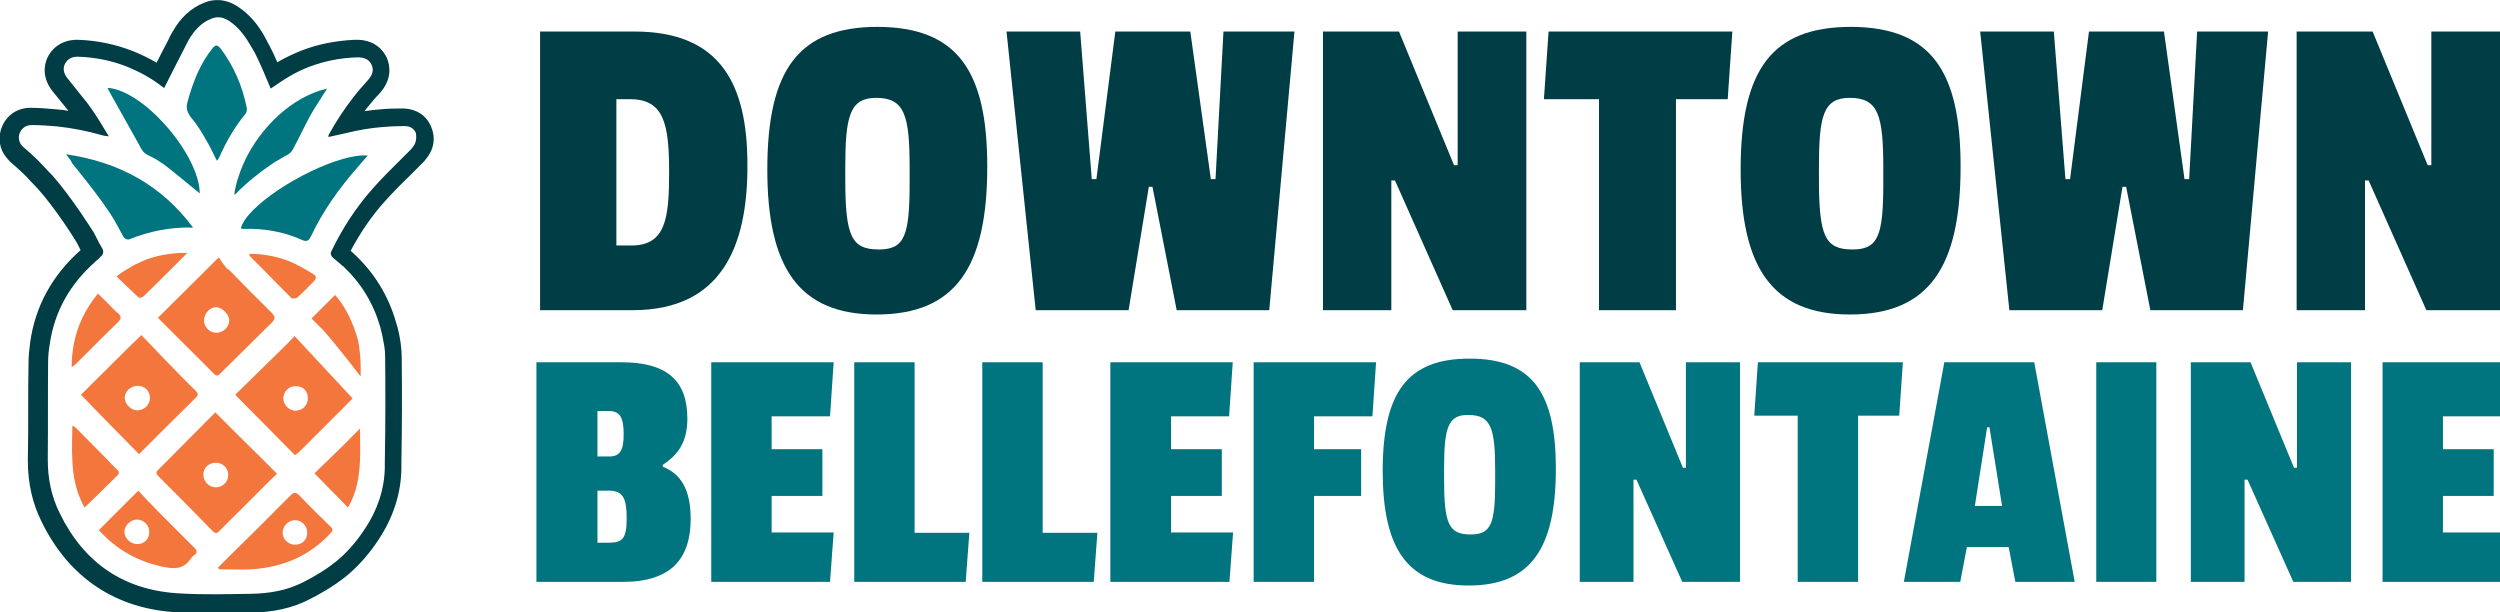
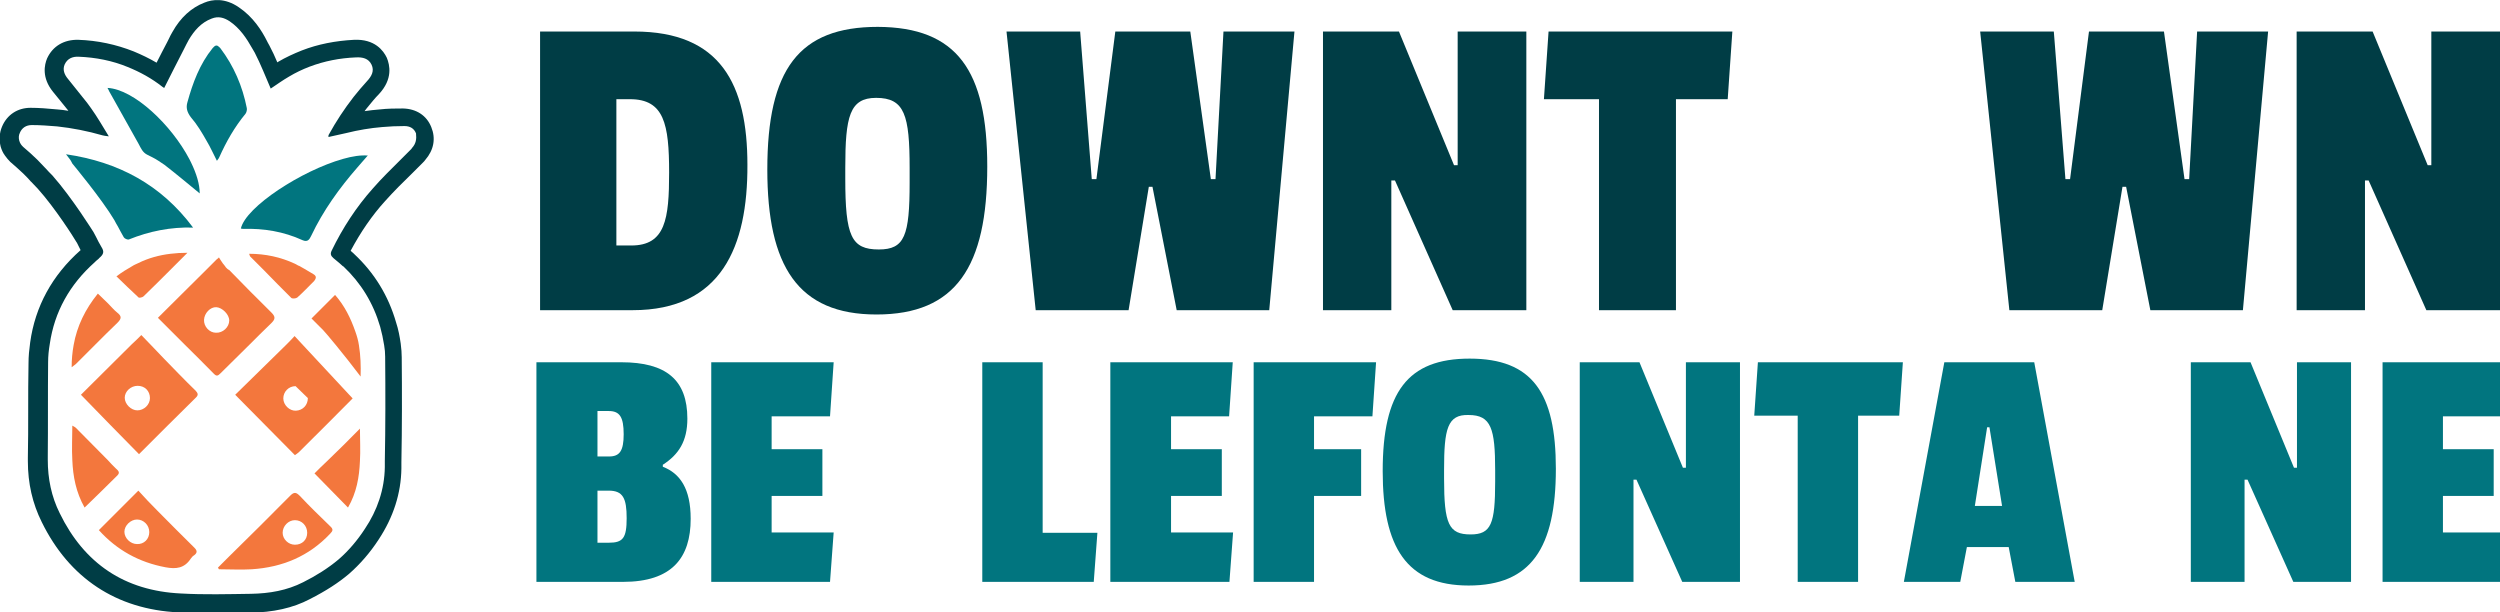
<svg xmlns="http://www.w3.org/2000/svg" version="1.1" id="Layer_1" x="0px" y="0px" viewBox="0 0 753.6 184.6" style="enable-background:new 0 0 753.6 184.6;" xml:space="preserve">
  <style type="text/css">
	.st0{fill:#003D45;}
	.st1{fill:#F3773D;}
	.st2{fill:#01757F;}
</style>
  <g>
    <g>
      <g>
        <g>
          <path class="st0" d="M130,38.3c-1.4-3.5-4.5-5.5-8.5-5.6c-2.2,0-4.6,0-7.2,0.3c-1.5,0.1-2.9,0.3-4.4,0.5      c0.2-0.3,0.4-0.5,0.6-0.8c1.4-1.7,2.5-3.1,3.7-4.3c4.3-4.6,3.3-8.8,2.4-11c-1-2.1-3.6-5.7-9.9-5.4c-5.6,0.3-10.8,1.3-15.7,3.2      c-2.5,1-4.9,2.1-7.1,3.4c-0.1,0.1-0.2,0.1-0.3,0.2c-0.7-1.7-1.5-3.4-2.4-5.1c-0.2-0.3-0.3-0.6-0.5-0.9c-0.1-0.1-0.1-0.3-0.2-0.4      C78.9,9.2,76.3,5.1,72,2.2c-4.2-2.9-8-2.4-10.4-1.4c-3.9,1.5-7.2,4.5-9.6,8.8c-0.4,0.7-0.8,1.4-1.1,2.1c-0.2,0.3-0.3,0.7-0.5,1      c-1.1,2-2.1,4.1-3.2,6.2c-2.2-1.3-4.5-2.4-6.9-3.4c-5.3-2.1-10.9-3.3-16.7-3.5c-4.3-0.1-7.7,1.9-9.4,5.6      c-0.8,1.9-1.7,5.8,1.8,10.1c1.5,1.8,2.9,3.6,4.3,5.3l0.1,0.1c0.1,0.1,0.1,0.2,0.2,0.3c-1.1-0.2-2.1-0.3-3.2-0.4      c-3.1-0.3-5.7-0.5-8.2-0.5c-3.9,0-7.1,2.1-8.6,5.7c-0.8,1.9-0.9,4-0.4,6c0.3,1,0.7,1.9,1.3,2.7c0.5,0.7,1,1.3,1.6,1.9      c1.2,1,2.6,2.3,3.9,3.5c0.1,0.1,0.1,0.1,0.2,0.2c0.7,0.7,1.4,1.4,2,2.1l0,0c0.1,0.1,0.1,0.2,0.2,0.2l0,0c0.7,0.7,1.3,1.4,2,2.1      c5.2,5.8,10.8,14.6,11.6,16l0.2,0.3c0.4,0.7,0.7,1.5,1.1,2.2c-8.6,7.6-13.7,17-15.2,27.8c-0.3,2.2-0.5,4.2-0.5,6.2      c-0.1,4.9-0.1,9.8-0.1,14.6c0,4.6,0,9.3-0.1,14c0,0.3,0,0.6,0,0.9l0,0.1c0,6.7,1.4,12.8,4.2,18.4c8.3,16.9,22.5,26.3,41.2,27.2      c3.4,0.2,6.8,0.2,10.1,0.2c3.1,0,6.1,0,9.1-0.1l2.3,0c7-0.1,13-1.4,18.1-4.1c4.9-2.5,8.6-4.9,11.8-7.6c3.2-2.8,6.3-6.3,8.9-10.3      c4.5-6.8,6.8-14,6.9-21.5c0-0.3,0-0.7,0-1c0-0.3,0-0.5,0-0.8c0.2-10.7,0.2-21.4,0.1-31.7c0-1.2-0.1-2.5-0.3-4.1      c-0.3-2.1-0.7-4.3-1.4-6.4c-2.3-8-6.5-14.9-12.6-20.6c-0.1-0.1-0.1-0.1-0.2-0.2c-0.3-0.3-0.6-0.5-0.9-0.8      c3-5.6,6.4-10.6,10.4-15c2.6-2.9,5.3-5.6,8.3-8.5l3.1-3.1c0.3-0.3,0.5-0.5,0.7-0.8C130.8,45.2,131.4,41.7,130,38.3z M124.2,44.6      c-0.1,0.1-0.1,0.2-0.2,0.3c-0.3,0.3-0.5,0.5-0.8,0.8c-0.8,0.8-1.5,1.5-2.3,2.3c-2.9,2.9-5.8,5.7-8.5,8.8      c-5,5.6-9.1,11.9-12.4,18.7c-0.5,1-0.3,1.6,0.5,2.3c0.6,0.5,1.2,1,1.8,1.5c0.3,0.3,0.7,0.6,1,0.9c0.1,0,0.1,0.1,0.2,0.1      c5.3,5,9,11,11.1,18.2c0.5,1.8,0.9,3.7,1.2,5.6c0.2,1.1,0.3,2.3,0.3,3.4c0.1,10.5,0.1,21-0.1,31.5c0,0.6,0,1.2,0,1.8      c-0.1,6.8-2.3,13.1-6,18.6c-2.2,3.4-4.9,6.6-7.9,9.2c-3.2,2.7-6.9,5-10.7,6.9c-4.9,2.5-10.2,3.4-15.7,3.5      c-7.1,0.1-14.1,0.3-21.2-0.1c-16.9-0.8-29.1-9-36.5-24.2c-2.5-5-3.6-10.4-3.6-16.1c0-0.3,0-0.6,0-0.9c0.1-9.5,0-19,0.1-28.5      c0-1.9,0.2-3.7,0.5-5.5c1.4-9.7,6-17.9,13.5-24.6c0.3-0.3,0.6-0.6,1-0.9c0.2-0.1,0.3-0.3,0.4-0.4c1.3-1.1,1.6-1.9,0.7-3.3      c-0.3-0.5-0.6-1.1-0.9-1.6c-0.5-1-1-2-1.5-2.9c0,0-6.4-10.3-12.4-17.1c-0.7-0.7-1.4-1.4-2.1-2.2c0,0,0,0-0.1-0.1      c0,0-0.1-0.1-0.1-0.1c-0.7-0.7-1.4-1.5-2.1-2.2c-0.1-0.1-0.1-0.1-0.2-0.2c-1.3-1.3-2.8-2.6-4.2-3.8c-0.3-0.3-0.5-0.5-0.7-0.8      c-0.2-0.3-0.4-0.7-0.5-1.1c-0.2-0.8-0.2-1.6,0.2-2.4c0.6-1.4,1.8-2.3,3.6-2.3c2.6,0,5.1,0.2,7.6,0.4c4.6,0.5,9.2,1.4,13.7,2.7      c0.4,0.1,0.9,0.2,1.9,0.3c-1.9-3.1-3.5-5.9-5.3-8.4c-0.8-1.2-1.7-2.3-2.6-3.4c-1.5-1.8-2.9-3.7-4.4-5.5c-1.1-1.3-1.7-2.8-1-4.4      c0.8-1.7,2.3-2.4,4.2-2.3c5.2,0.2,10.2,1.2,14.8,3.1c3.7,1.5,7.2,3.4,10.5,6c0.3,0.2,0.6,0.4,0.5,0.3c2-3.9,3.9-7.8,5.9-11.6      c0.5-1,1-2,1.5-2.9c1.6-2.7,3.7-5.2,6.9-6.4c2-0.8,3.7-0.3,5.4,0.8c3.1,2.1,5.1,5.1,6.9,8.3c0.2,0.4,0.5,0.8,0.7,1.2      c1.8,3.5,3.2,7.1,4.8,10.8c1.8-1.2,3.6-2.5,5.5-3.6c2-1.2,4.1-2.2,6.2-3c4.5-1.7,9.1-2.6,14-2.8c2-0.1,3.8,0.3,4.7,2.2      c0.9,1.9,0,3.5-1.4,5c-1.4,1.5-2.7,3.1-4,4.7c-2.8,3.6-5.3,7.4-7.5,11.4c-0.1,0.1-0.1,0.4-0.1,0.7c1.8-0.4,3.6-0.8,5.4-1.2      c3.6-0.9,7.2-1.5,10.8-1.8c2.2-0.2,4.4-0.3,6.7-0.3c1.7,0,2.9,0.7,3.5,2.2C125.6,41.9,125.4,43.3,124.2,44.6z" />
          <g>
-             <path class="st1" d="M86.1,104.1c-5.2,5.1-10.3,10.1-15.2,14.9c5.9,6,11.9,12,18,18.2c0.4-0.3,0.9-0.6,1.2-0.9       c5.4-5.4,10.9-10.8,16.2-16.2c-3.2-3.4-10.8-11.6-14.9-16c-1.4-1.5-2.4-2.6-2.6-2.8C88,102.2,87.1,103.1,86.1,104.1z M92.8,120       c0,2.1-1.5,3.7-3.6,3.8c-1.9,0.1-3.8-1.7-3.8-3.7c0-2,1.6-3.7,3.7-3.7C91.3,116.4,92.8,117.8,92.8,120z" />
+             <path class="st1" d="M86.1,104.1c-5.2,5.1-10.3,10.1-15.2,14.9c5.9,6,11.9,12,18,18.2c0.4-0.3,0.9-0.6,1.2-0.9       c5.4-5.4,10.9-10.8,16.2-16.2c-3.2-3.4-10.8-11.6-14.9-16c-1.4-1.5-2.4-2.6-2.6-2.8C88,102.2,87.1,103.1,86.1,104.1z M92.8,120       c0,2.1-1.5,3.7-3.6,3.8c-1.9,0.1-3.8-1.7-3.8-3.7c0-2,1.6-3.7,3.7-3.7z" />
            <path class="st2" d="M34.5,66.4c0,0.1,0.1,0.1,0.1,0.2c0.3,0.6,0.6,1.1,0.9,1.6l0,0c0.6,1.1,1.2,2.3,1.8,3.3       c0.2,0.4,1.1,0.8,1.5,0.7c6.2-2.5,12.6-3.8,19.4-3.6c-9.6-12.9-22.5-19.8-38.3-22.1c0.4,0.6,0.9,1.1,1.3,1.7       c0.3,0.4,0.4,0.8,0.6,1.1c0,0,0,0,0,0S30.7,60,34.5,66.4C34.4,66.4,34.5,66.4,34.5,66.4z" />
            <path class="st1" d="M28.7,103.9c2.2-2.2,4.5-4.5,6.7-6.6c1.3-1.3,1.3-2-0.1-3.1c-1-0.8-1.8-1.8-2.7-2.7c-1-1-2-1.9-3.1-3       c-3.8,4.7-6.3,9.8-7.3,15.5c-0.4,2.2-0.6,4.4-0.6,6.7c0.6-0.5,1-0.7,1.3-1C24.9,107.7,26.8,105.8,28.7,103.9z" />
            <path class="st1" d="M34.8,141.1c-0.8-0.8-1.6-1.6-2.3-2.4c-3.2-3.2-6.4-6.5-9.6-9.7c-0.3-0.3-0.6-0.4-1.1-0.7       c0,3.5-0.2,7,0,10.4c0.2,4.9,1.1,9.7,3.7,14.3c3.4-3.3,6.7-6.5,9.9-9.7C36.4,142.3,35.4,141.7,34.8,141.1z" />
            <path class="st1" d="M47.5,154c-2-2-3.9-4-5.8-6.1c-4.1,4.1-7.9,7.9-11.9,11.9c5.4,6,12.1,9.7,20.1,11.2       c3.2,0.6,5.7,0.3,7.6-2.6c0.3-0.4,0.6-0.8,1-1c1.1-0.8,0.9-1.5,0.1-2.3C54.9,161.5,51.2,157.7,47.5,154z M41.3,164       c-2,0-3.8-1.8-3.8-3.7c0-1.9,1.9-3.7,3.8-3.7c2,0,3.7,1.7,3.7,3.8C45,162.5,43.4,164.1,41.3,164z" />
            <path class="st2" d="M41.8,43.4c0.7,1.3,1.2,2.6,2.7,3.3c0.5,0.2,0.9,0.5,1.4,0.7c0.6,0.3,1.3,0.7,1.9,1.1       c0.6,0.4,1.2,0.8,1.8,1.2c3.6,2.8,7.2,5.8,10.6,8.6c0-2.8-1-6-2.6-9.3c-0.2-0.3-0.3-0.7-0.5-1c-5.4-10.3-16.7-21.1-24.7-21.5       c0.2,0.4,0.4,0.7,0.5,1C35.8,32.8,38.9,38.1,41.8,43.4z" />
            <path class="st1" d="M43.3,89.3c2.8-2.7,5.6-5.5,8.4-8.3c0.2-0.2,0.4-0.4,0.6-0.6c0.1-0.1,0.2-0.2,0.4-0.4       c0.9-0.9,1.8-1.8,2.9-2.9c0.3-0.3,0.6-0.6,0.9-0.9c-1.8,0-3.5,0.1-5.1,0.3c-3.4,0.4-6.7,1.3-9.7,2.8c-0.6,0.3-1.2,0.5-1.8,0.9       c-1.6,0.9-3.2,1.9-4.8,3.1c2.4,2.3,4.4,4.3,6.6,6.3C41.8,89.9,42.9,89.7,43.3,89.3z" />
            <path class="st1" d="M41.9,136.9c5.7-5.7,11.4-11.4,17.2-17.1c0.8-0.8,0.5-1.3-0.1-2c-1.7-1.7-3.5-3.4-5.2-5.2       c-2.8-2.9-5.7-5.8-8.4-8.7c-0.9-1-1.9-1.9-2.8-2.9c-1,1-1.9,1.9-2.9,2.8c-5.3,5.3-10.5,10.4-15.3,15.2       C30.2,125,36,130.9,41.9,136.9z M41.5,116.3c2.2,0,3.7,1.6,3.7,3.7c0,2-1.8,3.7-3.8,3.7c-1.9,0-3.8-1.9-3.8-3.8       C37.6,118,39.4,116.3,41.5,116.3z" />
            <path class="st1" d="M68,80.5c0-0.1-0.1-0.1-0.1-0.2c-0.5-0.6-1-1.2-1.4-1.9c-0.2-0.3-0.3-0.5-0.5-0.8       c-0.2,0.2-0.4,0.4-0.7,0.6c-0.7,0.7-1.4,1.4-2.1,2.1c-0.3,0.3-0.6,0.6-1,1c-5,4.9-9.7,9.7-14.6,14.5c2.7,2.7,5.4,5.4,8.1,8.1       c2.9,2.9,5.9,5.8,8.8,8.8c0.8,0.8,1.2,0.6,2-0.2c2.9-2.9,5.8-5.7,8.6-8.5c2.2-2.2,4.4-4.4,6.7-6.6c1.2-1.2,1.3-1.9,0-3.2       c-4.3-4.2-8.5-8.5-12.7-12.8C68.6,81.2,68.3,80.8,68,80.5z M65.1,100.3c-2,0-3.7-1.9-3.6-3.9c0.1-2,1.9-3.9,3.7-3.8       c1.8,0.1,3.9,2.2,3.9,4C69.1,98.6,67.2,100.4,65.1,100.3z" />
            <path class="st2" d="M62.3,42.5c1.1,1.8,1.9,3.7,3,5.8c0,0.1,0.1,0.1,0.1,0.2c0-0.1,0.1-0.1,0.1-0.2c0.3-0.4,0.5-0.6,0.6-0.9       c2.1-4.7,4.6-9.1,7.9-13.1c0.3-0.4,0.5-1.2,0.4-1.7c-1.3-6.6-3.9-12.7-8-18.1c-0.1-0.1-0.2-0.2-0.3-0.3       c-0.6-0.6-1.1-0.7-1.8,0.1c-0.1,0.1-0.1,0.1-0.2,0.2c-3.9,4.8-6,10.5-7.6,16.3c-0.5,1.7-0.1,3,1,4.5       C59.4,37.5,60.9,40,62.3,42.5z" />
-             <path class="st2" d="M73.4,49.3c-1.4,3.2-2.4,6.4-2.8,9.4c0.2-0.1,0.3-0.2,0.5-0.3c3.4-3.5,7.2-6.5,11.2-9.2       c0.6-0.4,1.1-0.7,1.7-1c1-0.6,1.9-1.2,2.9-1.7c0.6-0.3,1.2-1.1,1.5-1.7c1.8-3.3,3.4-6.8,5.2-10.1c1.5-2.6,3.2-5.1,5-8       c-10.8,2.5-20.1,11.9-24.8,21.7C73.7,48.7,73.6,49,73.4,49.3z" />
            <path class="st2" d="M103.4,47.9c-12.4,3.5-29.3,14.4-30.8,21c0.2,0,0.5,0.1,0.7,0.1c6.2-0.2,12.2,0.8,17.9,3.4       c1.6,0.7,2.1-0.3,2.6-1.3c3.6-7.6,8.5-14.4,14-20.7c0.9-1,1.7-2,2.7-3.1c0.1-0.1,0.2-0.3,0.4-0.4       C108.8,46.7,106.2,47.1,103.4,47.9z" />
            <path class="st1" d="M95.6,97.7c0.6,0.6,1.2,1.2,1.8,1.8c0.5,0.5,2,2.3,3.9,4.6c2.2,2.7,5,6.2,7.4,9.4c0.1-3.2,0-6.3-0.5-9.4       c-0.2-1.4-0.6-2.8-1.1-4.2c-1.4-4-3.2-7.7-6.1-11c-2.4,2.4-4.7,4.7-7.1,7.1C94.5,96.6,95,97.1,95.6,97.7z" />
            <path class="st1" d="M98.6,139c-1.3,1.2-2.6,2.5-3.8,3.7c3.3,3.4,6.7,6.8,10.1,10.3c2.6-4.5,3.4-9.2,3.6-14       c0.2-3.2,0-6.5,0-9.8C105.2,132.6,101.9,135.8,98.6,139z" />
            <path class="st1" d="M94.4,82.6c-0.9-0.5-1.8-1.1-2.7-1.6c-0.5-0.3-1.1-0.6-1.6-0.9c0,0,0,0-0.1,0c-0.4-0.2-0.7-0.4-1.1-0.6       c-4.3-2-8.9-3-13.8-3c0.2,0.5,0.2,0.7,0.3,0.8c0.7,0.7,1.4,1.4,2.1,2.1c0.4,0.4,0.7,0.7,1.1,1.1c0.3,0.3,0.6,0.6,1,1       c2.7,2.8,5.4,5.5,8.2,8.3c0.3,0.3,1.4,0.2,1.8-0.1c1.8-1.6,3.4-3.3,5.1-5C95.5,83.7,95.3,83.1,94.4,82.6z" />
-             <path class="st1" d="M77.2,149c2.1-2.1,4.2-4.2,6.3-6.2c-1.3-1.3-2.6-2.6-3.9-3.9c-4.9-4.8-9.7-9.6-14.7-14.6       c-4.7,4.8-9.6,9.6-14.4,14.5c-1,1-1.9,1.9-2.9,2.9c-0.9,0.9-0.2,1.4,0.3,2c5.4,5.4,10.8,10.8,16.1,16.3c0.8,0.8,1.3,1,2.2,0       C69.8,156.3,73.6,152.7,77.2,149z M65,146.9c-2,0-3.7-1.8-3.7-3.8c0-2.1,1.6-3.6,3.8-3.6c2.1,0,3.7,1.6,3.7,3.7       C68.8,145.3,67.1,146.9,65,146.9z" />
            <path class="st1" d="M90.4,149.5c-1.1-1.1-1.7-1.3-2.9-0.1c-6.1,6.2-12.3,12.3-18.5,18.4c-1.1,1.1-2.2,2.2-3.3,3.3       c0.1,0.2,0.2,0.3,0.3,0.5c3.3,0,6.6,0.2,9.9,0c9.2-0.6,17.2-3.9,23.6-10.7c0.9-0.9,1-1.4,0-2.3       C96.4,155.6,93.3,152.6,90.4,149.5z M88.9,164.2c-2,0-3.7-1.7-3.7-3.6c0-2,1.7-3.8,3.7-3.8c2.1,0,3.7,1.7,3.7,3.8       C92.6,162.7,91.1,164.2,88.9,164.2z" />
          </g>
        </g>
      </g>
    </g>
    <g>
      <g>
        <g>
          <path class="st0" d="M190.7,93.5h-27.9v-84h28.4c26.1,0,34.1,16,34.1,40.2C225.4,74.3,217.5,93.5,190.7,93.5z M189.9,29.9h-4.1      V74h4.5c10.3,0,11.4-8,11.4-22C201.7,37.4,200.2,29.9,189.9,29.9z" />
          <path class="st0" d="M297.6,50.2c0,30.3-9.5,44.6-33.4,44.6c-23.7,0-32.9-14.6-32.9-43.7c0-30.2,9.5-43,33.3-43      C288.5,8.2,297.6,21.3,297.6,50.2z M254.8,50.6v3.2c0,17.4,1.8,21.4,10.1,21.4c7.8,0,9.3-4.1,9.3-20.2v-4.3      c0-16-1.5-21.2-10.1-21.2C256.1,29.5,254.8,35.1,254.8,50.6z" />
          <path class="st0" d="M382.6,93.5h-27.9l-7.3-37.2h-1.1l-6.1,37.2h-28l-8.8-84h22.2l3.5,44.5h1.4l5.7-44.5h22.6l6.2,44.5h1.4      l2.4-44.5h21.4L382.6,93.5z" />
          <path class="st0" d="M437.9,93.5l-17.4-39.1h-1.1v39.1h-20.6v-84h22.9l16.6,40.3h1.1V9.5h20.7v84H437.9z" />
          <path class="st0" d="M505.2,29.9v63.6H482V29.9h-16.6l1.4-20.4h55.4l-1.4,20.4H505.2z" />
-           <path class="st0" d="M591,50.2c0,30.3-9.5,44.6-33.4,44.6c-23.7,0-32.9-14.6-32.9-43.7c0-30.2,9.5-43,33.3-43      C582,8.2,591,21.3,591,50.2z M548.3,50.6v3.2c0,17.4,1.8,21.4,10.1,21.4c7.8,0,9.3-4.1,9.3-20.2v-4.3c0-16-1.5-21.2-10.1-21.2      C549.5,29.5,548.3,35.1,548.3,50.6z" />
          <path class="st0" d="M676.1,93.5h-27.9l-7.3-37.2h-1.1l-6.1,37.2h-28l-8.8-84h22.2l3.5,44.5h1.4l5.7-44.5h22.6l6.2,44.5h1.4      l2.4-44.5h21.4L676.1,93.5z" />
          <path class="st0" d="M731.4,93.5L714,54.4h-1.1v39.1h-20.6v-84h22.9l16.6,40.3h1.1V9.5h20.7v84H731.4z" />
          <path class="st2" d="M187.8,175.4h-26.1v-66.2h25.6c13.5,0,19.9,5.3,19.9,17c0,6.8-2.6,10.8-7.4,13.9v0.6      c5.2,2,8.4,6.6,8.4,15.7C208.2,168.1,202.6,175.4,187.8,175.4z M183.5,123.9h-3.4v13.7h3.5c3.2,0,4.4-1.7,4.4-6.7      C188,125.7,186.8,123.9,183.5,123.9z M183.5,147.9h-3.4v15.7h3.4c4.3,0,5.4-1.4,5.4-7.4C188.9,150.2,187.8,147.9,183.5,147.9z" />
          <path class="st2" d="M214.4,175.4v-66.2h36.9l-1.1,16.3h-17.6v9.9h15.3v14.1h-15.3v11h18.7l-1.1,14.9H214.4z" />
-           <path class="st2" d="M257.5,175.4v-66.2h18.2v51.4h16.5l-1.1,14.8H257.5z" />
          <path class="st2" d="M296.1,175.4v-66.2h18.2v51.4h16.5l-1.1,14.8H296.1z" />
          <path class="st2" d="M334.7,175.4v-66.2h36.9l-1.1,16.3H353v9.9h15.3v14.1H353v11h18.7l-1.1,14.9H334.7z" />
          <path class="st2" d="M396.1,125.5v9.9h14.2v14.1h-14.2v25.9h-18.2v-66.2h36.9l-1.1,16.3H396.1z" />
          <path class="st2" d="M469,141.3c0,23.9-7.5,35.2-26.3,35.2c-18.7,0-25.9-11.5-25.9-34.5c0-23.8,7.5-33.9,26.2-33.9      C461.9,108.1,469,118.4,469,141.3z M435.3,141.6v2.6c0,13.8,1.4,16.9,8,16.9c6.2,0,7.4-3.2,7.4-15.9v-3.4      c0-12.6-1.2-16.7-8-16.7C436.3,124.9,435.3,129.3,435.3,141.6z" />
          <path class="st2" d="M507.1,175.4l-13.8-30.8h-0.9v30.8h-16.2v-66.2h18l13.1,31.8h0.9v-31.8h16.3v66.2H507.1z" />
          <path class="st2" d="M560.1,125.3v50.1h-18.2v-50.1h-13.1l1.1-16.1h43.7l-1.1,16.1H560.1z" />
          <path class="st2" d="M607.5,175.4l-2-10.5h-12.6l-2,10.5h-17l12.2-66.2h27.1l12.2,66.2H607.5z M599.7,128.8h-0.7l-3.7,23.7h8.2      L599.7,128.8z" />
-           <path class="st2" d="M631.9,175.4v-66.2H650v66.2H631.9z" />
          <path class="st2" d="M691.3,175.4l-13.8-30.8h-0.9v30.8h-16.2v-66.2h18l13.1,31.8h0.9v-31.8h16.3v66.2H691.3z" />
          <path class="st2" d="M718.2,175.4v-66.2h36.9l-1.1,16.3h-17.6v9.9h15.3v14.1h-15.3v11h18.7l-1.1,14.9H718.2z" />
        </g>
      </g>
    </g>
  </g>
</svg>